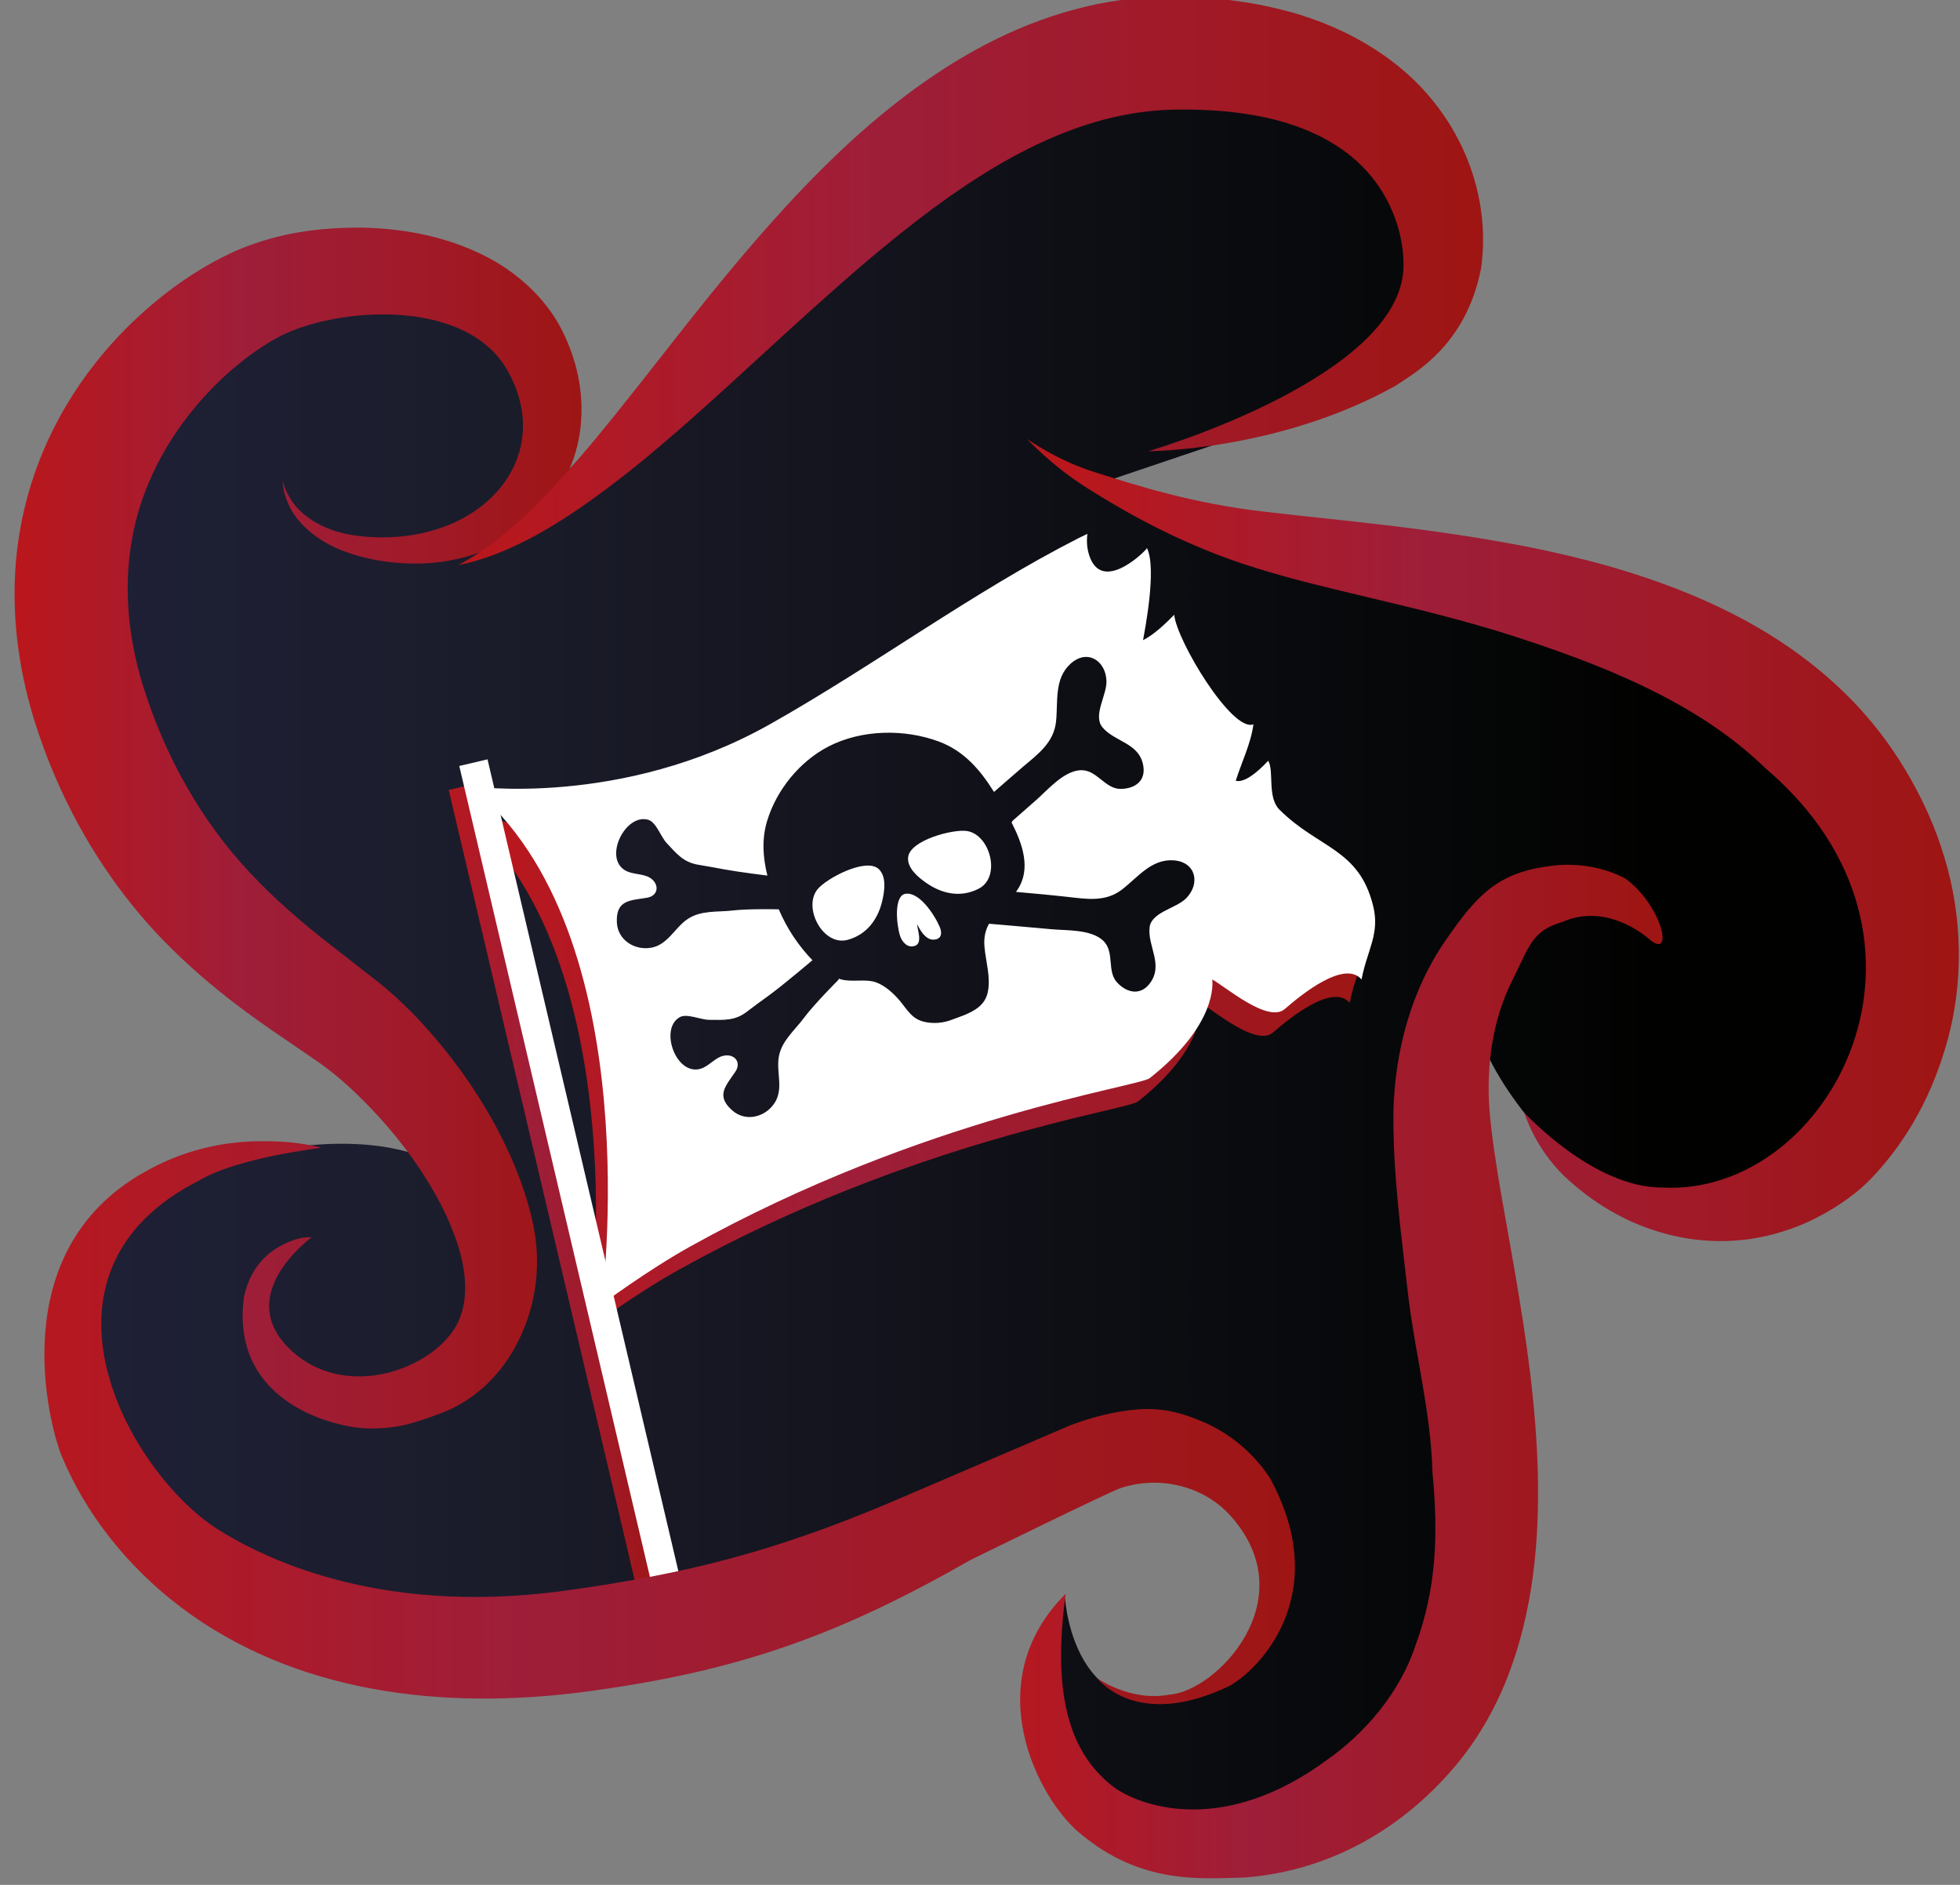
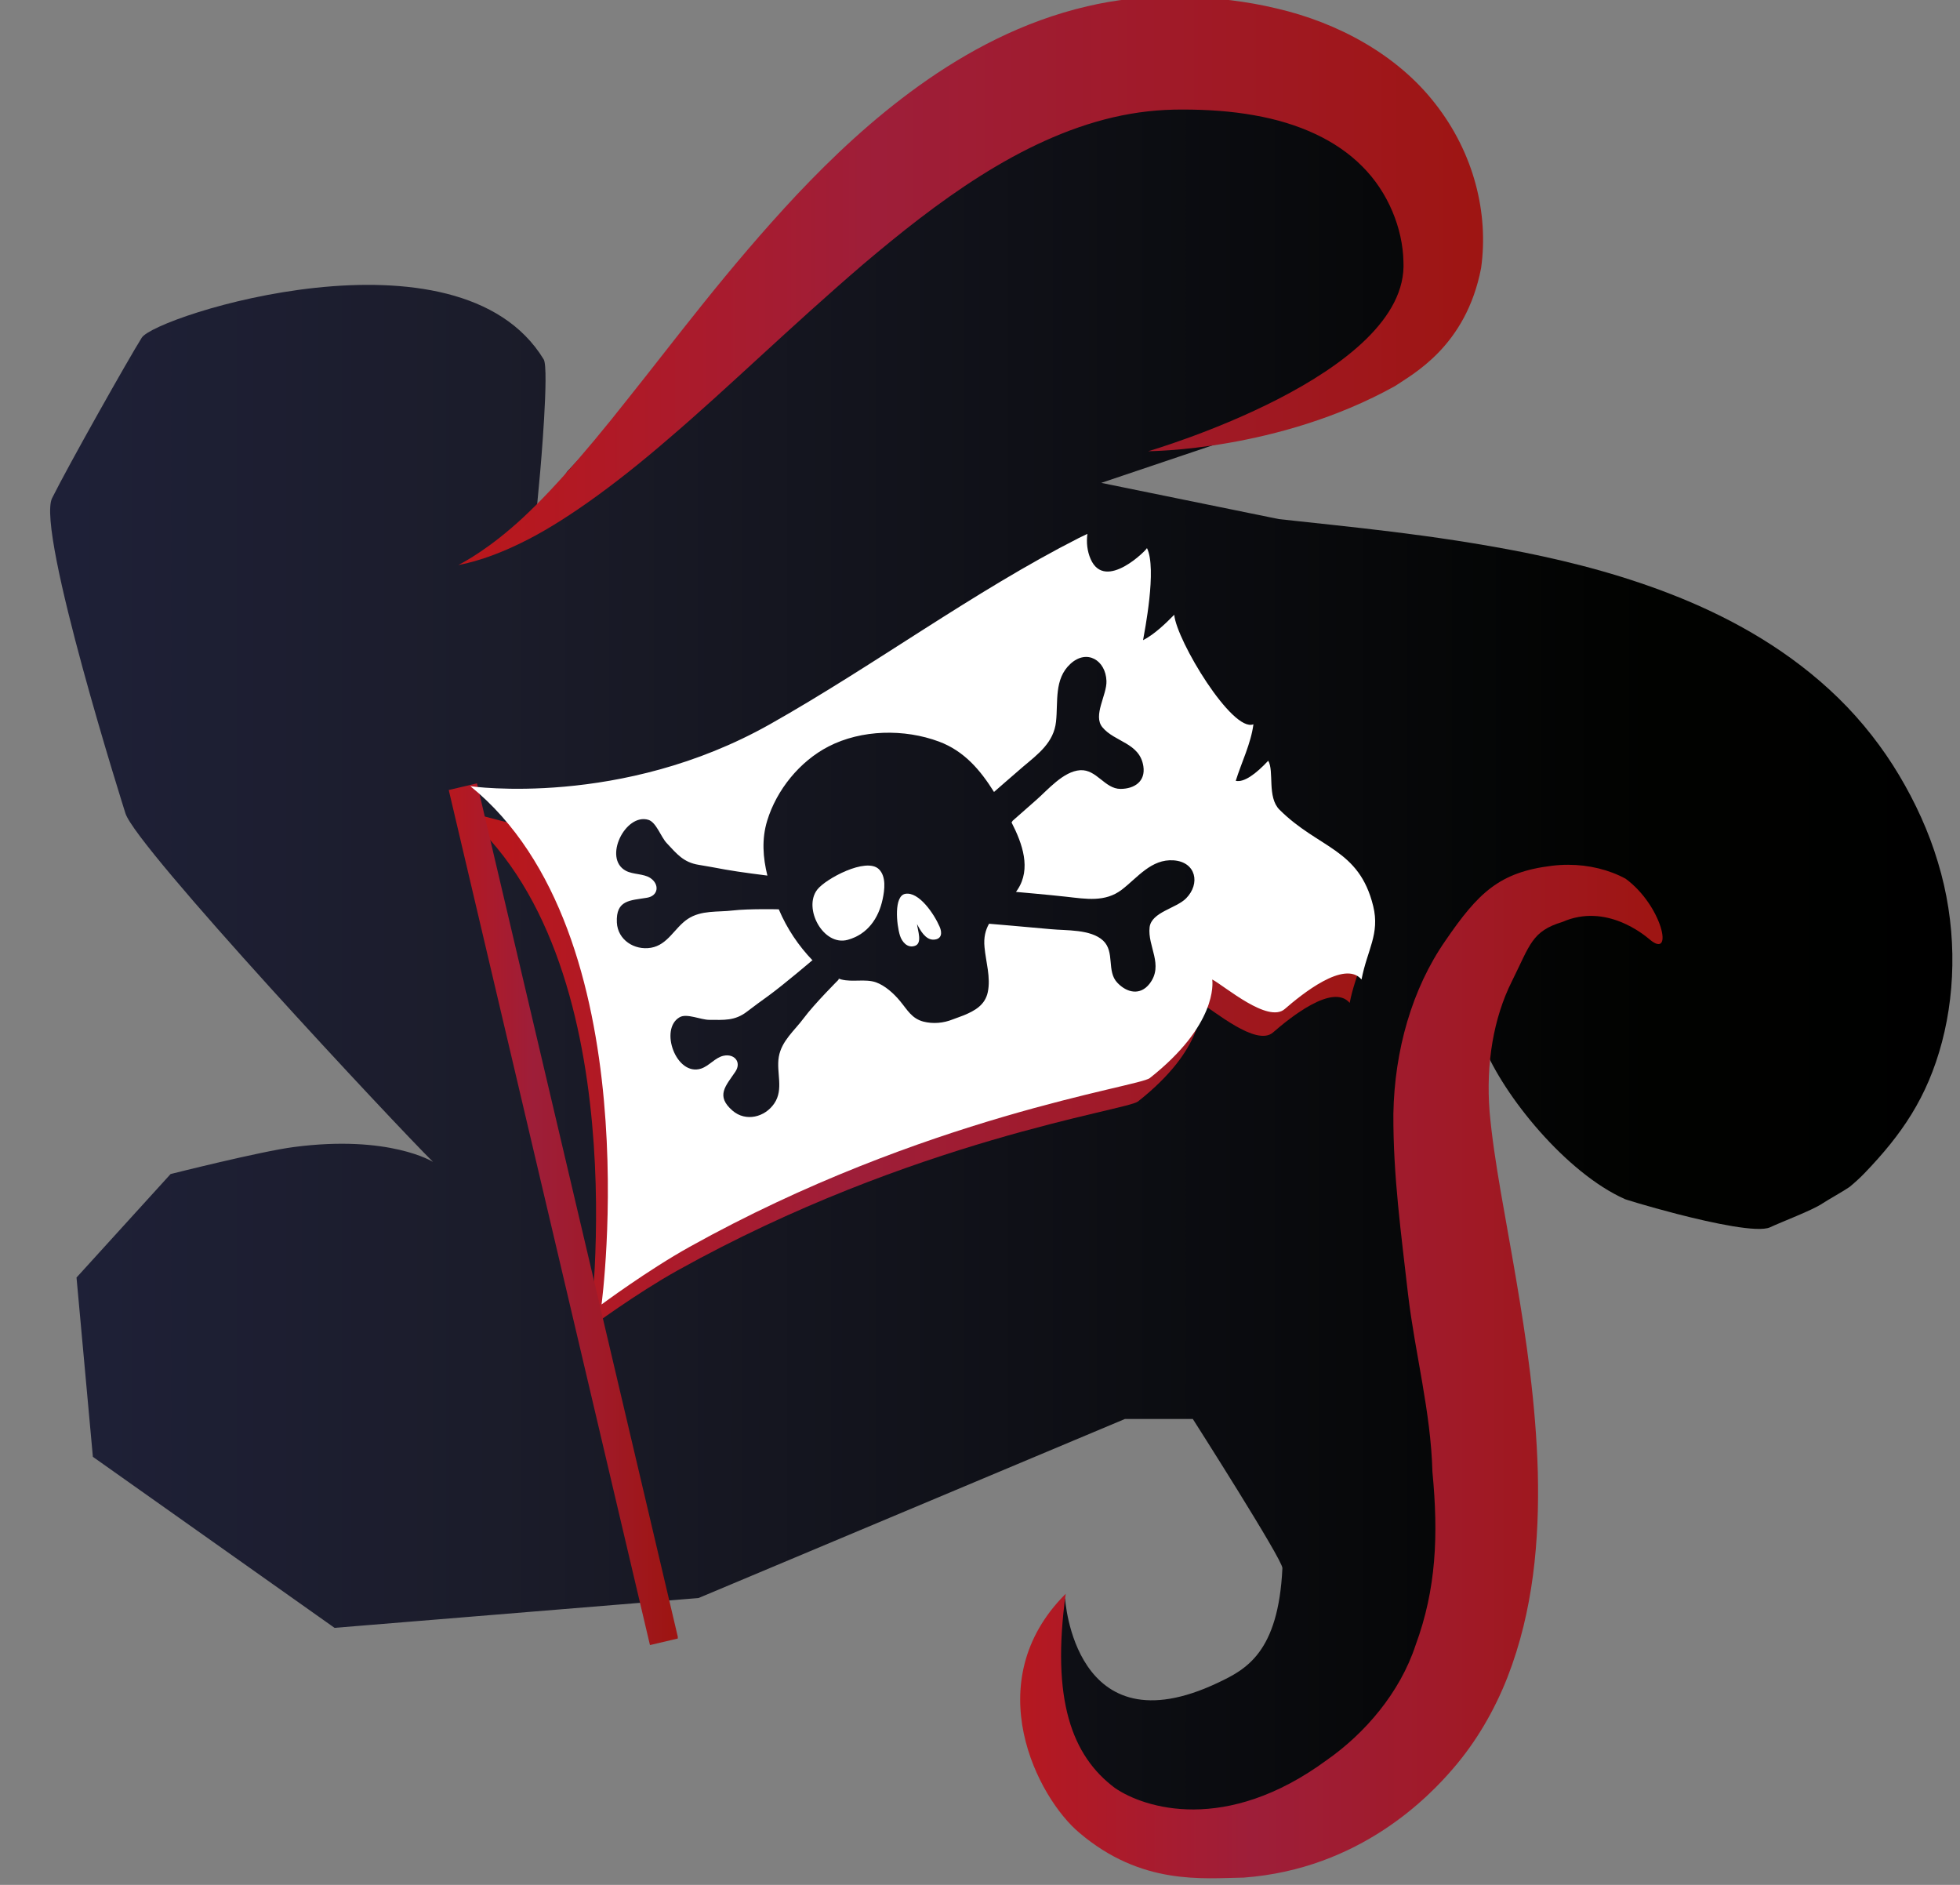
<svg xmlns="http://www.w3.org/2000/svg" xmlns:xlink="http://www.w3.org/1999/xlink" version="1.1" id="Capa_1" x="0px" y="0px" width="52px" height="50px" viewBox="0 0 52 50" xml:space="preserve">
  <rect x="0" y="0" width="52" height="50" fill="#808080" stroke="none" />
  <g>
    <g>
      <defs>
        <path id="SVGID_1_" d="M27.754,1.463c-0.288,0.144-4.683,3.027-4.899,3.171c-0.216,0.145-5.283,5.188-5.283,5.188l-2.518,2.679     l-0.834,1.221l0.113-1.221c0,0,0.241-2.72,0.092-2.967C12.162,5.811,4.119,8.381,3.761,8.958     c-0.362,0.577-1.946,3.387-2.378,4.254c-0.434,0.867,1.945,8.363,1.945,8.363c0.276,0.896,7.187,8.288,8.161,9.247     c0,0-1.155-0.727-3.69-0.395c-0.875,0.112-3.273,0.717-3.273,0.717L2.03,33.889l0.434,4.756l6.412,4.537l9.656-0.791l11.313-4.75     h1.801c0,0,2.388,3.742,2.377,3.957c-0.106,2.244-0.969,2.688-1.709,3.039c-3.822,1.814-4.057-2.24-4.057-2.24     s-2.26,2.972,0.223,5.41c0.209,0.207,2.406,1.213,2.406,1.213s3.659-0.194,6.74-3.787c0.16-0.186,1.297-5.58,1.348-5.797     c0.047-0.217-0.914-7.291-0.914-7.291l0.144-5.822c0,0,0.372-0.559,1.142,1.385c0.543,1.371,2.215,3.408,3.754,4.096     c-0.049-0.008,0.604,0.195,1.389,0.398c0.973,0.25,2.148,0.5,2.471,0.355c0.288-0.138,1.114-0.447,1.389-0.632     c0.141-0.094,0.575-0.336,0.719-0.438c0.15-0.123,0.275-0.238,0.4-0.367c0.973-1.012,1.66-1.992,2.053-3.475     c0.389-1.473,0.383-3.173-0.109-4.78c-0.24-0.803-0.596-1.578-1.028-2.302c-0.432-0.726-0.985-1.435-1.61-2.045     c-1.264-1.232-2.737-2.061-4.164-2.646c-1.434-0.585-2.842-0.948-4.172-1.217c-2.451-0.484-4.646-0.678-6.509-0.885l-4.713-0.961     l3.688-1.243c0,0-0.09-0.132,3.016-1.423c3.104-1.292,2.289-2.915,2.434-3.085c0.145-0.169-1.369-3.36-1.658-3.865     c-0.286-0.504-3.528-1.801-4.034-2.234c-0.104-0.09-0.371-0.127-0.728-0.127C30.591,0.832,27.98,1.35,27.754,1.463" />
      </defs>
      <clipPath id="SVGID_2_">
        <use xlink:href="#SVGID_1_" overflow="visible" />
      </clipPath>
      <linearGradient id="SVGID_3_" gradientUnits="userSpaceOnUse" x1="-655.455" y1="313.133" x2="-655.3" y2="313.133" gradientTransform="matrix(324.939 0 0 -324.939 212984.125 101773.828)">
        <stop offset="0" style="stop-color:#1F213A" />
        <stop offset="0.263" style="stop-color:#1B1C2A" />
        <stop offset="0.842" style="stop-color:#010200" />
        <stop offset="1" style="stop-color:#000000" />
      </linearGradient>
      <rect x="0.949" y="0.832" clip-path="url(#SVGID_2_)" fill="url(#SVGID_3_)" width="50.955" height="48.188" />
    </g>
  </g>
  <g>
    <g>
      <defs>
        <path id="SVGID_4_" d="M15.646,35.223c0,0,1.229-0.91,2.335-1.525c6.233-3.469,11.914-4.243,12.21-4.479     c1.785-1.408,1.668-2.512,1.658-2.615c0.338,0.185,1.48,1.17,1.924,0.785c0.442-0.385,1.586-1.314,2.035-0.785     c0.151-0.787,0.492-1.206,0.312-1.945c-0.377-1.529-18.662,7.979-18.662,7.979l-2.211-10.354l-3.08-0.806     C16.974,25.372,15.646,35.223,15.646,35.223" />
      </defs>
      <clipPath id="SVGID_5_">
        <use xlink:href="#SVGID_4_" overflow="visible" />
      </clipPath>
      <linearGradient id="SVGID_6_" gradientUnits="userSpaceOnUse" x1="-654.132" y1="315.703" x2="-653.977" y2="315.703" gradientTransform="matrix(154.57 0 0 154.57 101121.766 -48769.906)">
        <stop offset="0" style="stop-color:#B9171C" />
        <stop offset="0.405" style="stop-color:#9E1E39" />
        <stop offset="0.689" style="stop-color:#A01A29" />
        <stop offset="1" style="stop-color:#9E1513" />
      </linearGradient>
      <rect x="12.167" y="21.477" clip-path="url(#SVGID_5_)" fill="url(#SVGID_6_)" width="24.135" height="13.746" />
    </g>
  </g>
  <g>
    <g>
      <defs>
        <rect id="SVGID_7_" x="3.28" y="31.831" transform="matrix(0.229 0.973 -0.973 0.229 42.875 10.299)" width="23.312" height="0.77" />
      </defs>
      <clipPath id="SVGID_8_">
        <use xlink:href="#SVGID_7_" overflow="visible" />
      </clipPath>
      <linearGradient id="SVGID_9_" gradientUnits="userSpaceOnUse" x1="-645.657" y1="320.18" x2="-645.501" y2="320.18" gradientTransform="matrix(39.202 0 0 39.202 25322.625 -12519.283)">
        <stop offset="0" style="stop-color:#B9171C" />
        <stop offset="0.405" style="stop-color:#9E1E39" />
        <stop offset="0.689" style="stop-color:#A01A29" />
        <stop offset="1" style="stop-color:#9E1513" />
      </linearGradient>
      <rect x="11.894" y="20.781" clip-path="url(#SVGID_8_)" fill="url(#SVGID_9_)" width="6.088" height="22.87" />
    </g>
  </g>
  <g>
    <g>
      <defs>
        <rect id="SVGID_10_" x="-2.109" y="-2.1" width="55.442" height="54.2" />
      </defs>
      <clipPath id="SVGID_11_">
        <use xlink:href="#SVGID_10_" overflow="visible" />
      </clipPath>
-       <path clip-path="url(#SVGID_11_)" fill="#FFFFFF" d="M25.661,22.045c-0.362-0.061-1.537,0.242-1.569,0.706    c-0.021,0.279,0.262,0.514,0.464,0.657c0.422,0.301,0.927,0.416,1.412,0.165C26.564,23.265,26.275,22.15,25.661,22.045" />
    </g>
    <g>
      <defs>
        <rect id="SVGID_12_" x="-2.109" y="-2.1" width="55.442" height="54.2" />
      </defs>
      <clipPath id="SVGID_13_">
        <use xlink:href="#SVGID_12_" overflow="visible" />
      </clipPath>
      <path clip-path="url(#SVGID_13_)" fill="#FFFFFF" d="M36.432,24.036c-0.375-1.529-1.443-1.52-2.486-2.557    c-0.334-0.333-0.137-1.021-0.299-1.299c-0.326,0.349-0.643,0.583-0.862,0.533c0.151-0.485,0.405-0.994,0.469-1.5    c-0.56,0.229-2.037-2.218-2.101-2.905c-0.219,0.222-0.521,0.518-0.827,0.674c0.034-0.203,0.375-1.896,0.103-2.444    c0.016,0.026-1.109,1.172-1.494,0.292c-0.093-0.215-0.115-0.441-0.086-0.668c-0.074,0.034-0.147,0.07-0.224,0.108    c-2.793,1.42-5.432,3.383-8.196,4.941c-3.948,2.226-7.949,1.645-7.949,1.645c4.807,3.895,3.479,13.748,3.479,13.748    s1.229-0.912,2.334-1.527c6.233-3.471,11.916-4.244,12.212-4.479c1.784-1.408,1.668-2.512,1.657-2.615    c0.34,0.182,1.479,1.17,1.924,0.783c0.44-0.383,1.586-1.313,2.036-0.783C36.273,25.196,36.613,24.777,36.432,24.036 M31.468,23.83    c-0.261,0.266-0.918,0.364-0.968,0.766c-0.061,0.509,0.385,1-0.002,1.5c-0.25,0.32-0.602,0.239-0.854-0.027    c-0.291-0.303-0.059-0.818-0.377-1.117c-0.328-0.307-0.979-0.264-1.39-0.304c-0.545-0.052-1.637-0.144-1.637-0.144    c-0.093,0.166-0.146,0.36-0.12,0.623c0.035,0.386,0.169,0.802,0.087,1.19c-0.072,0.345-0.346,0.496-0.64,0.617    c-0.097,0.039-0.196,0.071-0.291,0.108c-0.246,0.099-0.521,0.123-0.777,0.058c-0.31-0.082-0.422-0.306-0.62-0.545    c-0.162-0.197-0.398-0.412-0.641-0.498c-0.284-0.097-0.615,0.002-0.915-0.074c-0.023-0.006-0.042-0.012-0.063-0.02    c-0.006,0.008-0.014,0.012-0.02,0.016c0.007,0.004,0.011,0.006,0.011,0.006s-0.645,0.644-0.925,1.021    c-0.242,0.328-0.591,0.603-0.664,1.031c-0.07,0.416,0.136,0.854-0.118,1.231c-0.249,0.371-0.759,0.496-1.108,0.195    c-0.459-0.396-0.179-0.658,0.073-1.033c0.172-0.256-0.027-0.486-0.313-0.424c-0.217,0.045-0.379,0.268-0.594,0.34    c-0.66,0.217-1.12-1.051-0.569-1.363c0.19-0.108,0.559,0.07,0.783,0.07c0.395,0.002,0.679,0.031,1.004-0.219    c0.184-0.143,0.38-0.283,0.574-0.424c0.402-0.293,1.158-0.937,1.158-0.937s0.005,0.006,0.013,0.013c0,0,0-0.001,0.001-0.002    c-0.381-0.394-0.688-0.853-0.903-1.36c-0.002-0.001-0.004-0.002-0.006-0.003c-0.028-0.001-0.804-0.017-1.206,0.03    c-0.406,0.05-0.843-0.014-1.206,0.227c-0.35,0.235-0.526,0.687-0.975,0.763c-0.441,0.074-0.881-0.21-0.904-0.669    c-0.029-0.605,0.354-0.583,0.799-0.658c0.306-0.051,0.335-0.355,0.094-0.52c-0.184-0.124-0.458-0.09-0.656-0.196    c-0.612-0.329-0.009-1.535,0.598-1.351c0.21,0.063,0.333,0.455,0.487,0.617c0.27,0.288,0.444,0.512,0.85,0.577    c0.23,0.037,0.467,0.082,0.702,0.125c0.371,0.068,1.118,0.16,1.118,0.16l0.002,0.003c-0.119-0.48-0.155-0.972-0.006-1.458    c0.25-0.82,0.864-1.575,1.626-1.969c0.878-0.452,2.014-0.473,2.935-0.129c0.668,0.25,1.097,0.758,1.458,1.337    c0.001-0.001,0.001-0.001,0.001-0.002l-0.001-0.001c0,0,0.513-0.449,0.771-0.67c0.398-0.335,0.814-0.641,0.873-1.193    c0.058-0.525-0.057-1.133,0.383-1.535c0.438-0.402,0.936-0.092,0.955,0.454c0.015,0.372-0.367,0.916-0.107,1.229    c0.325,0.394,0.99,0.41,1.086,1.033c0.062,0.403-0.236,0.6-0.605,0.602c-0.42,0-0.633-0.522-1.069-0.496    c-0.449,0.027-0.866,0.528-1.177,0.798c-0.183,0.159-0.514,0.452-0.619,0.545c-0.006,0.016-0.016,0.03-0.027,0.042    c0.291,0.567,0.523,1.229,0.162,1.779c-0.014,0.022-0.029,0.043-0.045,0.065l0,0l0.002-0.001c0,0,0.895,0.079,1.339,0.129    c0.519,0.058,1.026,0.149,1.466-0.187c0.42-0.321,0.783-0.821,1.377-0.779C31.732,22.866,31.852,23.441,31.468,23.83" />
    </g>
    <g>
      <defs>
        <rect id="SVGID_14_" x="-2.109" y="-2.1" width="55.442" height="54.2" />
      </defs>
      <clipPath id="SVGID_15_">
        <use xlink:href="#SVGID_14_" overflow="visible" />
      </clipPath>
      <path clip-path="url(#SVGID_15_)" fill="#FFFFFF" d="M24.02,23.71c-0.309,0.053-0.236,0.813-0.143,1.109    c0.053,0.165,0.196,0.341,0.398,0.271c0.203-0.07,0.07-0.409,0.055-0.576c0.077,0.15,0.22,0.421,0.44,0.412    c0.221-0.009,0.228-0.185,0.16-0.341C24.781,24.24,24.379,23.649,24.02,23.71" />
    </g>
    <g>
      <defs>
        <rect id="SVGID_16_" x="-2.109" y="-2.1" width="55.442" height="54.2" />
      </defs>
      <clipPath id="SVGID_17_">
        <use xlink:href="#SVGID_16_" overflow="visible" />
      </clipPath>
      <path clip-path="url(#SVGID_17_)" fill="#FFFFFF" d="M21.682,23.599c-0.382,0.493,0.16,1.51,0.808,1.332    c0.527-0.145,0.82-0.572,0.927-1.078c0.052-0.242,0.101-0.606-0.103-0.799C22.976,22.736,21.905,23.31,21.682,23.599" />
    </g>
    <g>
      <defs>
-         <rect id="SVGID_18_" x="-3.892" y="-4.294" transform="matrix(-0.974 0.229 -0.229 -0.974 52.24 39.559)" width="55.442" height="54.198" />
-       </defs>
+         </defs>
      <clipPath id="SVGID_19_">
        <use xlink:href="#SVGID_18_" overflow="visible" />
      </clipPath>
      <rect x="14.863" y="19.938" transform="matrix(-0.974 0.229 -0.229 -0.974 37.315 58.865)" clip-path="url(#SVGID_19_)" fill="#FFFFFF" width="0.769" height="23.312" />
    </g>
  </g>
  <g>
    <g>
      <defs>
        <path id="SVGID_20_" d="M8.265,32.816c0,0,0,0,0-0.002V32.816 M8.265,32.814L8.265,32.814L8.265,32.814 M6.281,6.642     C5.199,7.129,4.288,7.797,3.448,8.61c-0.831,0.815-1.561,1.791-2.1,2.91c-0.54,1.116-0.874,2.373-0.945,3.657     c-0.075,1.284,0.104,2.577,0.466,3.793c0.718,2.387,2.009,4.554,3.692,6.203c0.83,0.825,1.732,1.519,2.6,2.121l1.243,0.851     c0.34,0.233,0.676,0.512,0.992,0.811c1.262,1.201,2.293,2.664,2.745,4.049c0.222,0.691,0.268,1.344,0.094,1.857     c-0.354,1.229-2.719,2.346-4.327,1.117c-1.891-1.502,0.303-3.105,0.358-3.16c-0.004,0-0.013,0-0.03,0     c-0.078,0-0.299-0.002-0.626,0.147c-0.412,0.188-0.928,0.541-1.134,1.414c-0.397,2.869,2.475,3.488,3.247,3.511     c0.784,0.018,1.227-0.119,2.026-0.422c0.784-0.306,1.558-0.96,2.028-1.949c0.474-0.978,0.575-2.041,0.372-3.021     c-0.184-0.881-0.548-1.824-1.096-2.807c-0.5-0.885-1.104-1.728-1.832-2.523c-0.365-0.398-0.766-0.785-1.224-1.148L8.79,25.081     c-0.779-0.605-1.503-1.228-2.153-1.925c-1.299-1.38-2.282-3.12-2.867-5.044c-0.567-1.879-0.507-3.76,0.208-5.381     c0.35-0.811,0.85-1.557,1.439-2.207c0.585-0.643,1.285-1.213,1.959-1.577c0.621-0.33,1.47-0.526,2.249-0.587     c0.79-0.059,1.566,0.011,2.22,0.229c0.656,0.215,1.176,0.574,1.508,1.063c0.34,0.5,0.539,1.137,0.521,1.693     c-0.008,0.568-0.219,1.109-0.559,1.542c-0.337,0.435-0.792,0.762-1.267,0.978c-0.957,0.43-1.977,0.448-2.737,0.323     c-0.771-0.131-1.295-0.51-1.536-0.854c-0.247-0.344-0.271-0.591-0.278-0.586c0.009-0.004-0.023,0.239,0.167,0.653     c0.181,0.411,0.686,0.948,1.521,1.243c0.412,0.151,0.89,0.252,1.421,0.292c0.535,0.039,1.135,0.01,1.764-0.169     c0.625-0.176,1.284-0.502,1.851-1.045c0.565-0.536,1.021-1.316,1.159-2.22c0.137-0.912-0.021-1.855-0.476-2.753     c-0.464-0.917-1.332-1.657-2.285-2.076c-0.958-0.434-1.997-0.616-3.051-0.635C8.506,6.037,7.437,6.154,6.281,6.642" />
      </defs>
      <clipPath id="SVGID_21_">
        <use xlink:href="#SVGID_20_" overflow="visible" />
      </clipPath>
      <linearGradient id="SVGID_22_" gradientUnits="userSpaceOnUse" x1="-651.763" y1="310.924" x2="-651.607" y2="310.924" gradientTransform="matrix(96.85 0 0 -96.85 63123.84 30134.996)">
        <stop offset="0" style="stop-color:#B9171C" />
        <stop offset="0.405" style="stop-color:#9E1E39" />
        <stop offset="0.689" style="stop-color:#A01A29" />
        <stop offset="1" style="stop-color:#9E1513" />
      </linearGradient>
-       <rect x="0.328" y="6.037" clip-path="url(#SVGID_21_)" fill="url(#SVGID_22_)" width="15.188" height="31.869" />
    </g>
  </g>
  <g>
    <g>
      <defs>
        <path id="SVGID_23_" d="M30.46,11.972L30.46,11.972 M28.846,0.167c-1.72,0.399-3.208,1.208-4.459,2.103     c-1.258,0.903-2.31,1.905-3.241,2.889c-1.854,1.978-3.257,3.885-4.488,5.42c-1.217,1.545-2.264,2.725-3.097,3.432     c-0.829,0.712-1.405,0.971-1.399,0.979c-0.006-0.01,0.625-0.079,1.657-0.585c1.034-0.496,2.404-1.457,3.927-2.775     c1.534-1.308,3.23-2.969,5.16-4.624c1.924-1.628,4.144-3.313,6.623-3.893c0.625-0.144,1.216-0.21,1.856-0.207     c0.658,0,1.292,0.045,1.884,0.151c1.187,0.207,2.188,0.664,2.873,1.358c0.688,0.682,1.074,1.65,1.092,2.521     c0.16,3.017-6.746,5.026-6.772,5.034c0.019-0.003,3.451-0.004,6.549-1.729c0.459-0.313,1.882-1.046,2.283-3.128     c0.205-1.45-0.187-3.047-1.213-4.358c-1.021-1.318-2.611-2.16-4.208-2.53c-0.805-0.194-1.622-0.284-2.438-0.311     c-0.113-0.002-0.23-0.004-0.348-0.004C30.354-0.09,29.579-0.007,28.846,0.167" />
      </defs>
      <clipPath id="SVGID_24_">
        <use xlink:href="#SVGID_23_" overflow="visible" />
      </clipPath>
      <linearGradient id="SVGID_25_" gradientUnits="userSpaceOnUse" x1="-654.469" y1="311.847" x2="-654.313" y2="311.847" gradientTransform="matrix(175.039 0 0 -175.039 114569.398 54592.742)">
        <stop offset="0" style="stop-color:#B9171C" />
        <stop offset="0.405" style="stop-color:#9E1E39" />
        <stop offset="0.689" style="stop-color:#A01A29" />
        <stop offset="1" style="stop-color:#9E1513" />
      </linearGradient>
      <rect x="12.155" y="-0.09" clip-path="url(#SVGID_24_)" fill="url(#SVGID_25_)" width="27.342" height="15.082" />
    </g>
  </g>
  <g>
    <g>
      <defs>
        <path id="SVGID_26_" d="M41.176,22.966c-1.4,0.169-1.958,0.717-2.83,1.99c-0.886,1.274-1.349,2.912-1.379,4.589     c-0.008,1.658,0.209,3.189,0.389,4.787c0.188,1.586,0.605,3.113,0.647,4.711c0.162,1.689,0.101,3.111-0.446,4.596     c-0.418,1.271-1.352,2.348-2.358,3.051c-2.685,1.974-4.847,1.271-5.619,0.74c-1.144-0.854-1.692-2.342-1.306-5.152     c-2.348,2.341-0.741,5.42,0.363,6.341c1.648,1.401,3.282,1.204,4.357,1.188c3.102-0.228,4.943-2.177,5.555-2.89     c0.614-0.709,1.1-1.545,1.444-2.422c0.69-1.767,0.85-3.642,0.806-5.451c-0.052-1.817-0.306-3.524-0.578-5.125     c-0.267-1.584-0.586-3.123-0.701-4.428c-0.101-1.272,0.103-2.486,0.592-3.462c0.484-0.97,0.525-1.328,1.345-1.575     c1.153-0.504,2.164,0.342,2.317,0.473c0.644,0.535,0.322-0.907-0.646-1.618c-0.442-0.239-0.976-0.369-1.521-0.369     C41.464,22.939,41.318,22.949,41.176,22.966" />
      </defs>
      <clipPath id="SVGID_27_">
        <use xlink:href="#SVGID_26_" overflow="visible" />
      </clipPath>
      <linearGradient id="SVGID_28_" gradientUnits="userSpaceOnUse" x1="-653.7" y1="311.998" x2="-653.544" y2="311.998" gradientTransform="matrix(109.733 0 0 -109.733 71759.281 34272.875)">
        <stop offset="0" style="stop-color:#B9171C" />
        <stop offset="0.405" style="stop-color:#9E1E39" />
        <stop offset="0.689" style="stop-color:#A01A29" />
        <stop offset="1" style="stop-color:#9E1513" />
      </linearGradient>
      <rect x="25.926" y="22.939" clip-path="url(#SVGID_27_)" fill="url(#SVGID_28_)" width="18.49" height="27.081" />
    </g>
  </g>
  <g>
    <g>
      <defs>
-         <path id="SVGID_29_" d="M8.528,30.438c0.001-0.002,0.002-0.002,0.002-0.002S8.528,30.436,8.528,30.438 M8.53,30.436L8.53,30.436     L8.53,30.436 M6.361,30.297c-0.708,0.068-1.594,0.262-2.523,0.791c-3.782,2.117-2.518,6.756-2.209,7.516     c0.622,1.515,1.728,2.945,3.192,4.047c2.939,2.207,6.832,2.761,10.843,2.207c4.019-0.545,6.652-1.518,10.089-3.479     c0,0,3.699-1.815,3.972-1.903c1.092-0.359,2.233-0.021,2.905,0.715c2.028,2.238-0.382,4.692-1.608,4.762     c-0.91,0.176-1.729-0.303-1.93-0.449c0.182,0.205,1.208,1.328,3.521,0.221c0.729-0.389,2.797-2.381,1.074-5.527     c-0.408-0.616-1.037-1.19-1.845-1.512c-0.801-0.33-1.354-0.379-2.211-0.225c-0.432,0.078-0.853,0.201-1.255,0.357l-4.801,2.057     c-2.953,1.24-5.285,1.879-8.729,2.34c-4.858,0.627-7.872-0.896-9.073-1.65c-2.354-1.504-5.322-6.795-0.498-9.246     c1.079-0.631,3.176-0.848,3.251-0.877c-0.019,0.002-0.158-0.041-0.417-0.086c-0.248-0.041-0.606-0.082-1.07-0.082     C6.836,30.27,6.607,30.277,6.361,30.297" />
-       </defs>
+         </defs>
      <clipPath id="SVGID_30_">
        <use xlink:href="#SVGID_29_" overflow="visible" />
      </clipPath>
      <linearGradient id="SVGID_31_" gradientUnits="userSpaceOnUse" x1="-654.645" y1="313.006" x2="-654.49" y2="313.006" gradientTransform="matrix(213.637 0 0 -213.637 139857.844 66907.578)">
        <stop offset="0" style="stop-color:#B9171C" />
        <stop offset="0.405" style="stop-color:#9E1E39" />
        <stop offset="0.689" style="stop-color:#A01A29" />
        <stop offset="1" style="stop-color:#9E1513" />
      </linearGradient>
      <rect x="0.056" y="30.27" clip-path="url(#SVGID_30_)" fill="url(#SVGID_31_)" width="35.354" height="15.56" />
    </g>
  </g>
  <g>
    <g>
      <defs>
        <path id="SVGID_32_" d="M40.438,29.52L40.438,29.52L40.438,29.52L40.438,29.52 M28.861,12.958     c0.969,0.612,2.515,1.508,4.443,2.104c1.924,0.607,4.237,0.993,6.67,1.754c2.406,0.771,5.014,1.763,6.853,3.553     c5.368,4.556,1.721,11.371-2.72,11.133c-0.928,0.004-1.84-0.494-2.524-0.99c-0.67-0.488-1.12-0.977-1.144-0.992     c0.021,0.021,0.252,0.89,1.066,1.683c0.421,0.396,0.994,0.844,1.773,1.2c0.777,0.349,1.785,0.609,2.938,0.49     c0.573-0.057,1.169-0.219,1.753-0.479c0.287-0.138,0.578-0.291,0.853-0.479c0.141-0.09,0.267-0.188,0.407-0.295     c0.152-0.121,0.285-0.246,0.412-0.375c0.971-1.014,1.657-2.273,2.051-3.754c0.39-1.474,0.383-3.173-0.11-4.781     c-0.239-0.803-0.595-1.578-1.028-2.302c-0.431-0.726-0.984-1.434-1.611-2.044c-1.262-1.233-2.733-2.061-4.162-2.644     c-1.434-0.587-2.844-0.949-4.172-1.219c-2.664-0.525-5.029-0.708-6.99-0.939c-1.959-0.215-3.516-0.72-4.561-1.053     c-1.033-0.32-1.793-0.88-1.812-0.884C27.264,11.649,27.895,12.356,28.861,12.958 M27.245,11.644L27.245,11.644L27.245,11.644     L27.245,11.644" />
      </defs>
      <clipPath id="SVGID_33_">
        <use xlink:href="#SVGID_32_" overflow="visible" />
      </clipPath>
      <linearGradient id="SVGID_34_" gradientUnits="userSpaceOnUse" x1="-654.731" y1="312.139" x2="-654.576" y2="312.139" gradientTransform="matrix(159.214 0 0 -159.214 104269.438 49719.109)">
        <stop offset="0" style="stop-color:#B9171C" />
        <stop offset="0.405" style="stop-color:#9E1E39" />
        <stop offset="0.689" style="stop-color:#A01A29" />
        <stop offset="1" style="stop-color:#9E1513" />
      </linearGradient>
-       <rect x="27.245" y="11.644" clip-path="url(#SVGID_33_)" fill="url(#SVGID_34_)" width="24.95" height="21.368" />
    </g>
  </g>
</svg>